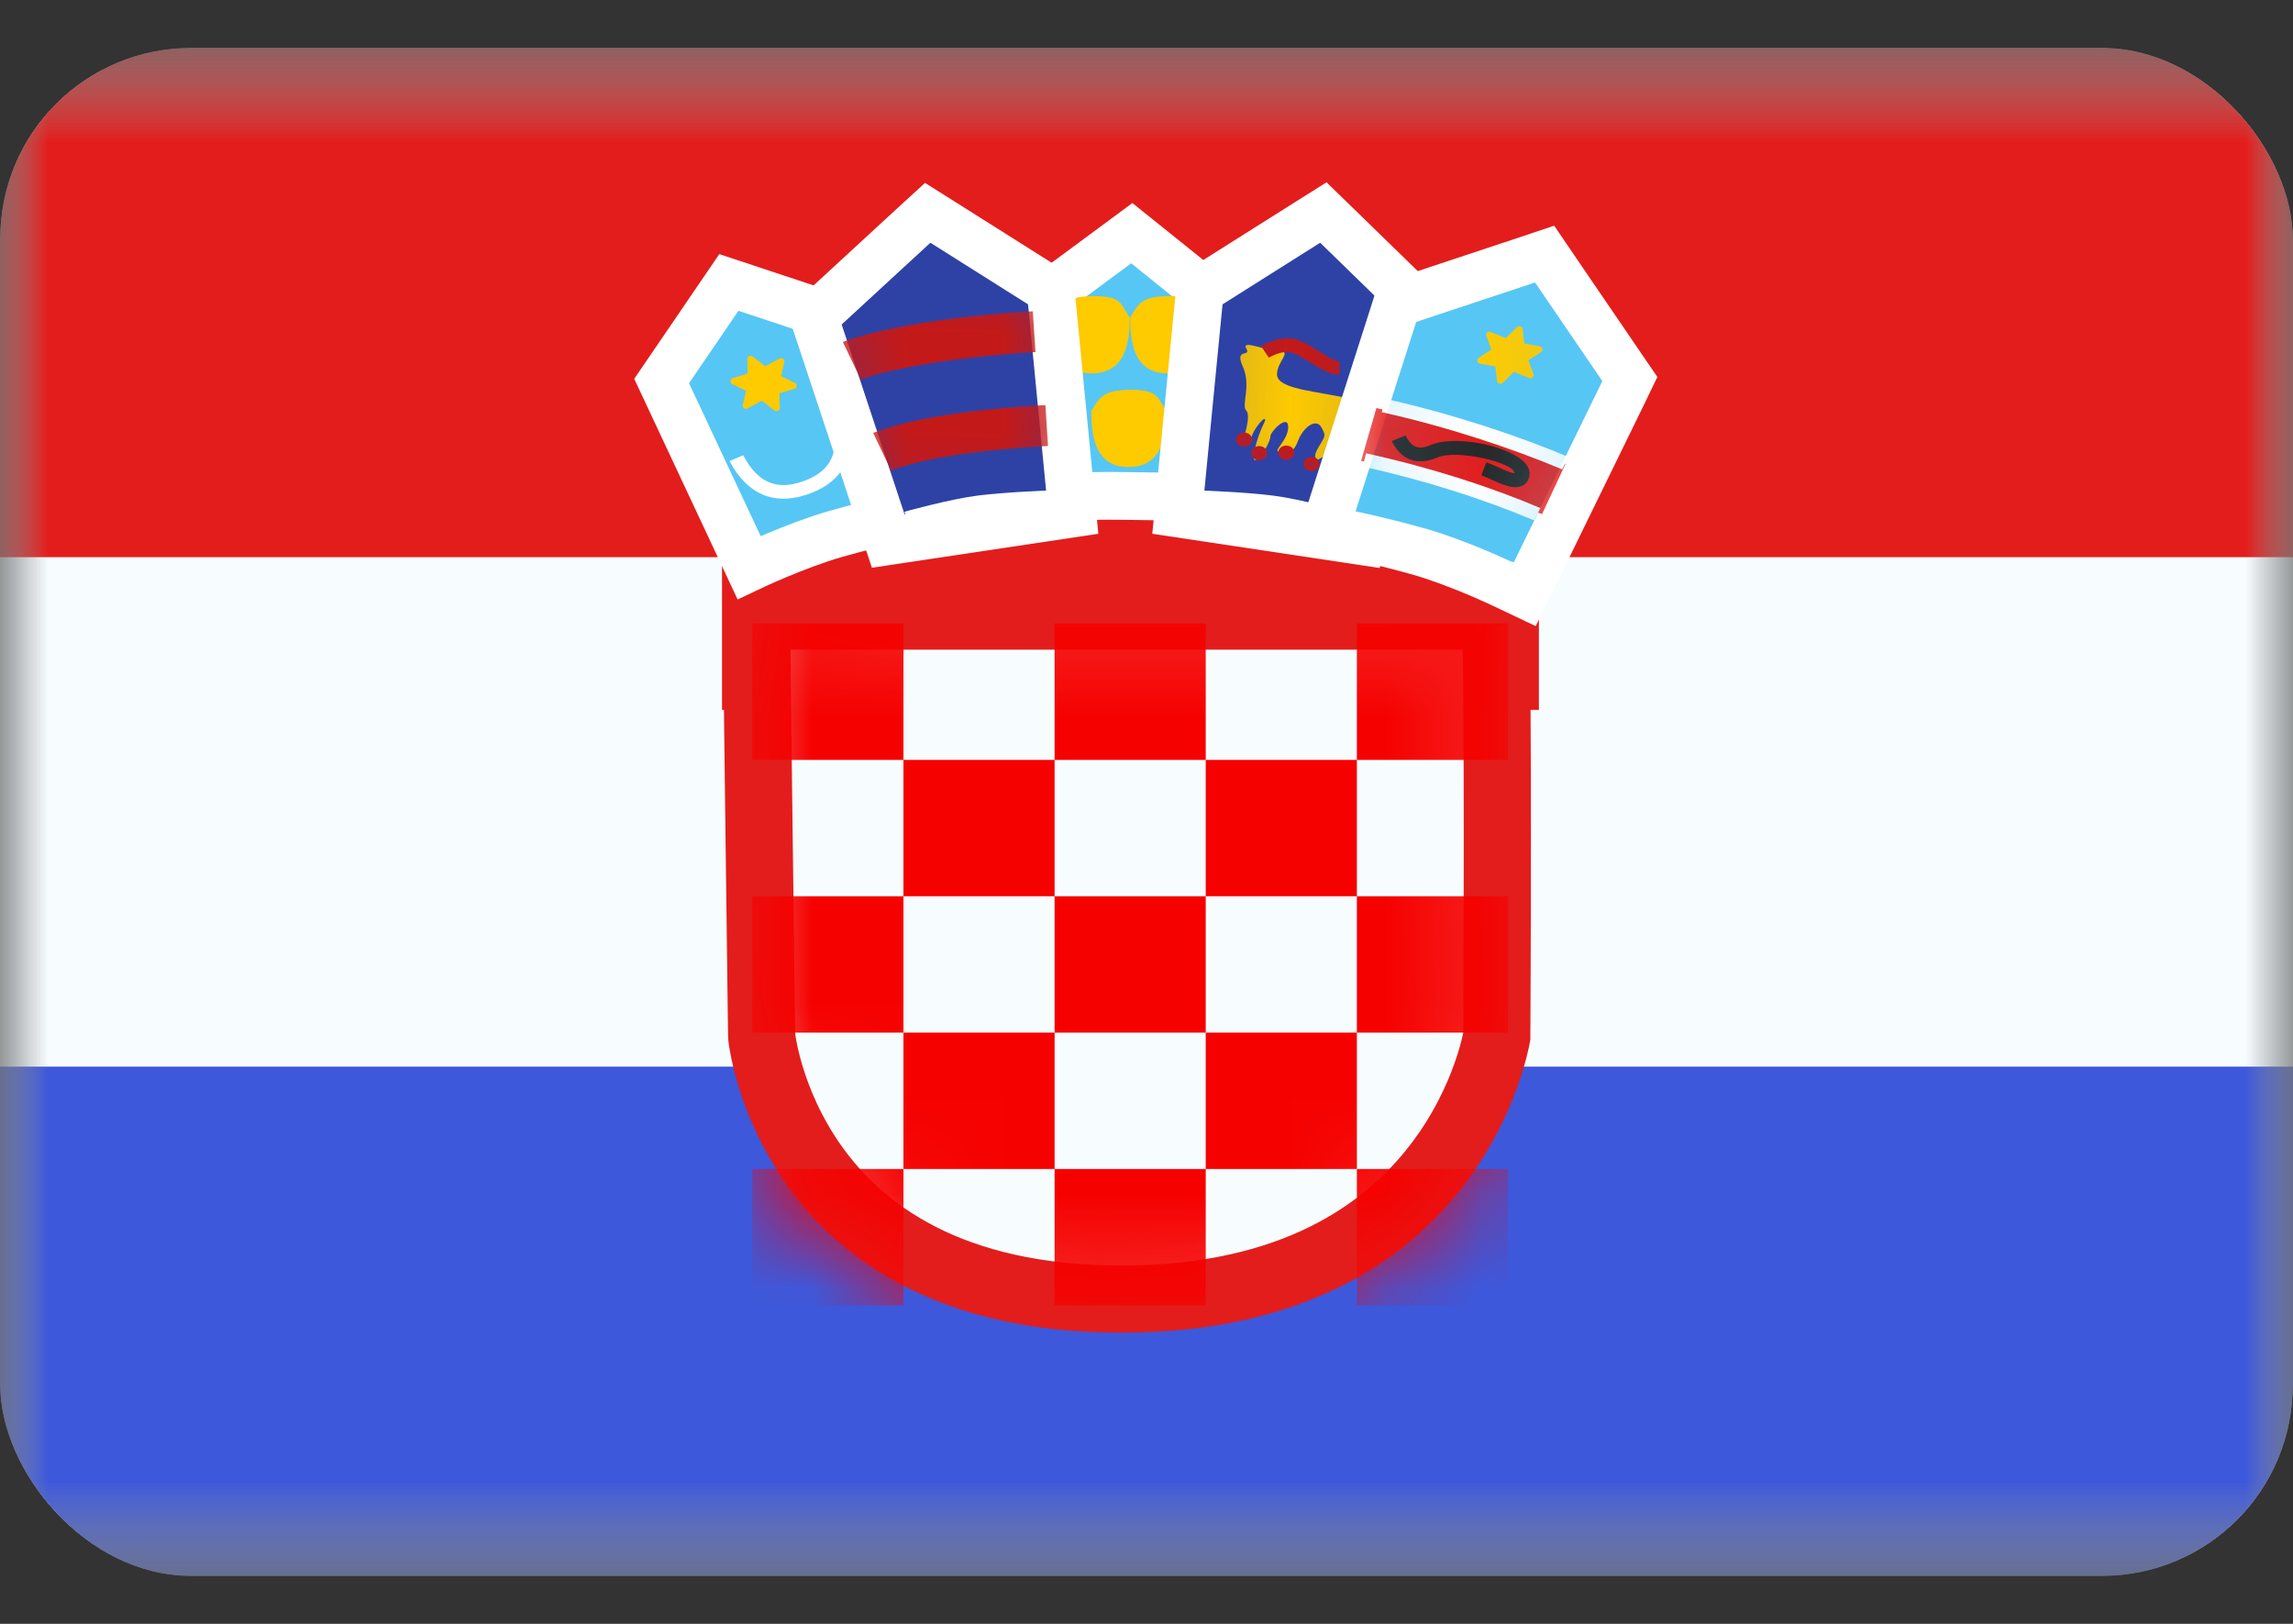
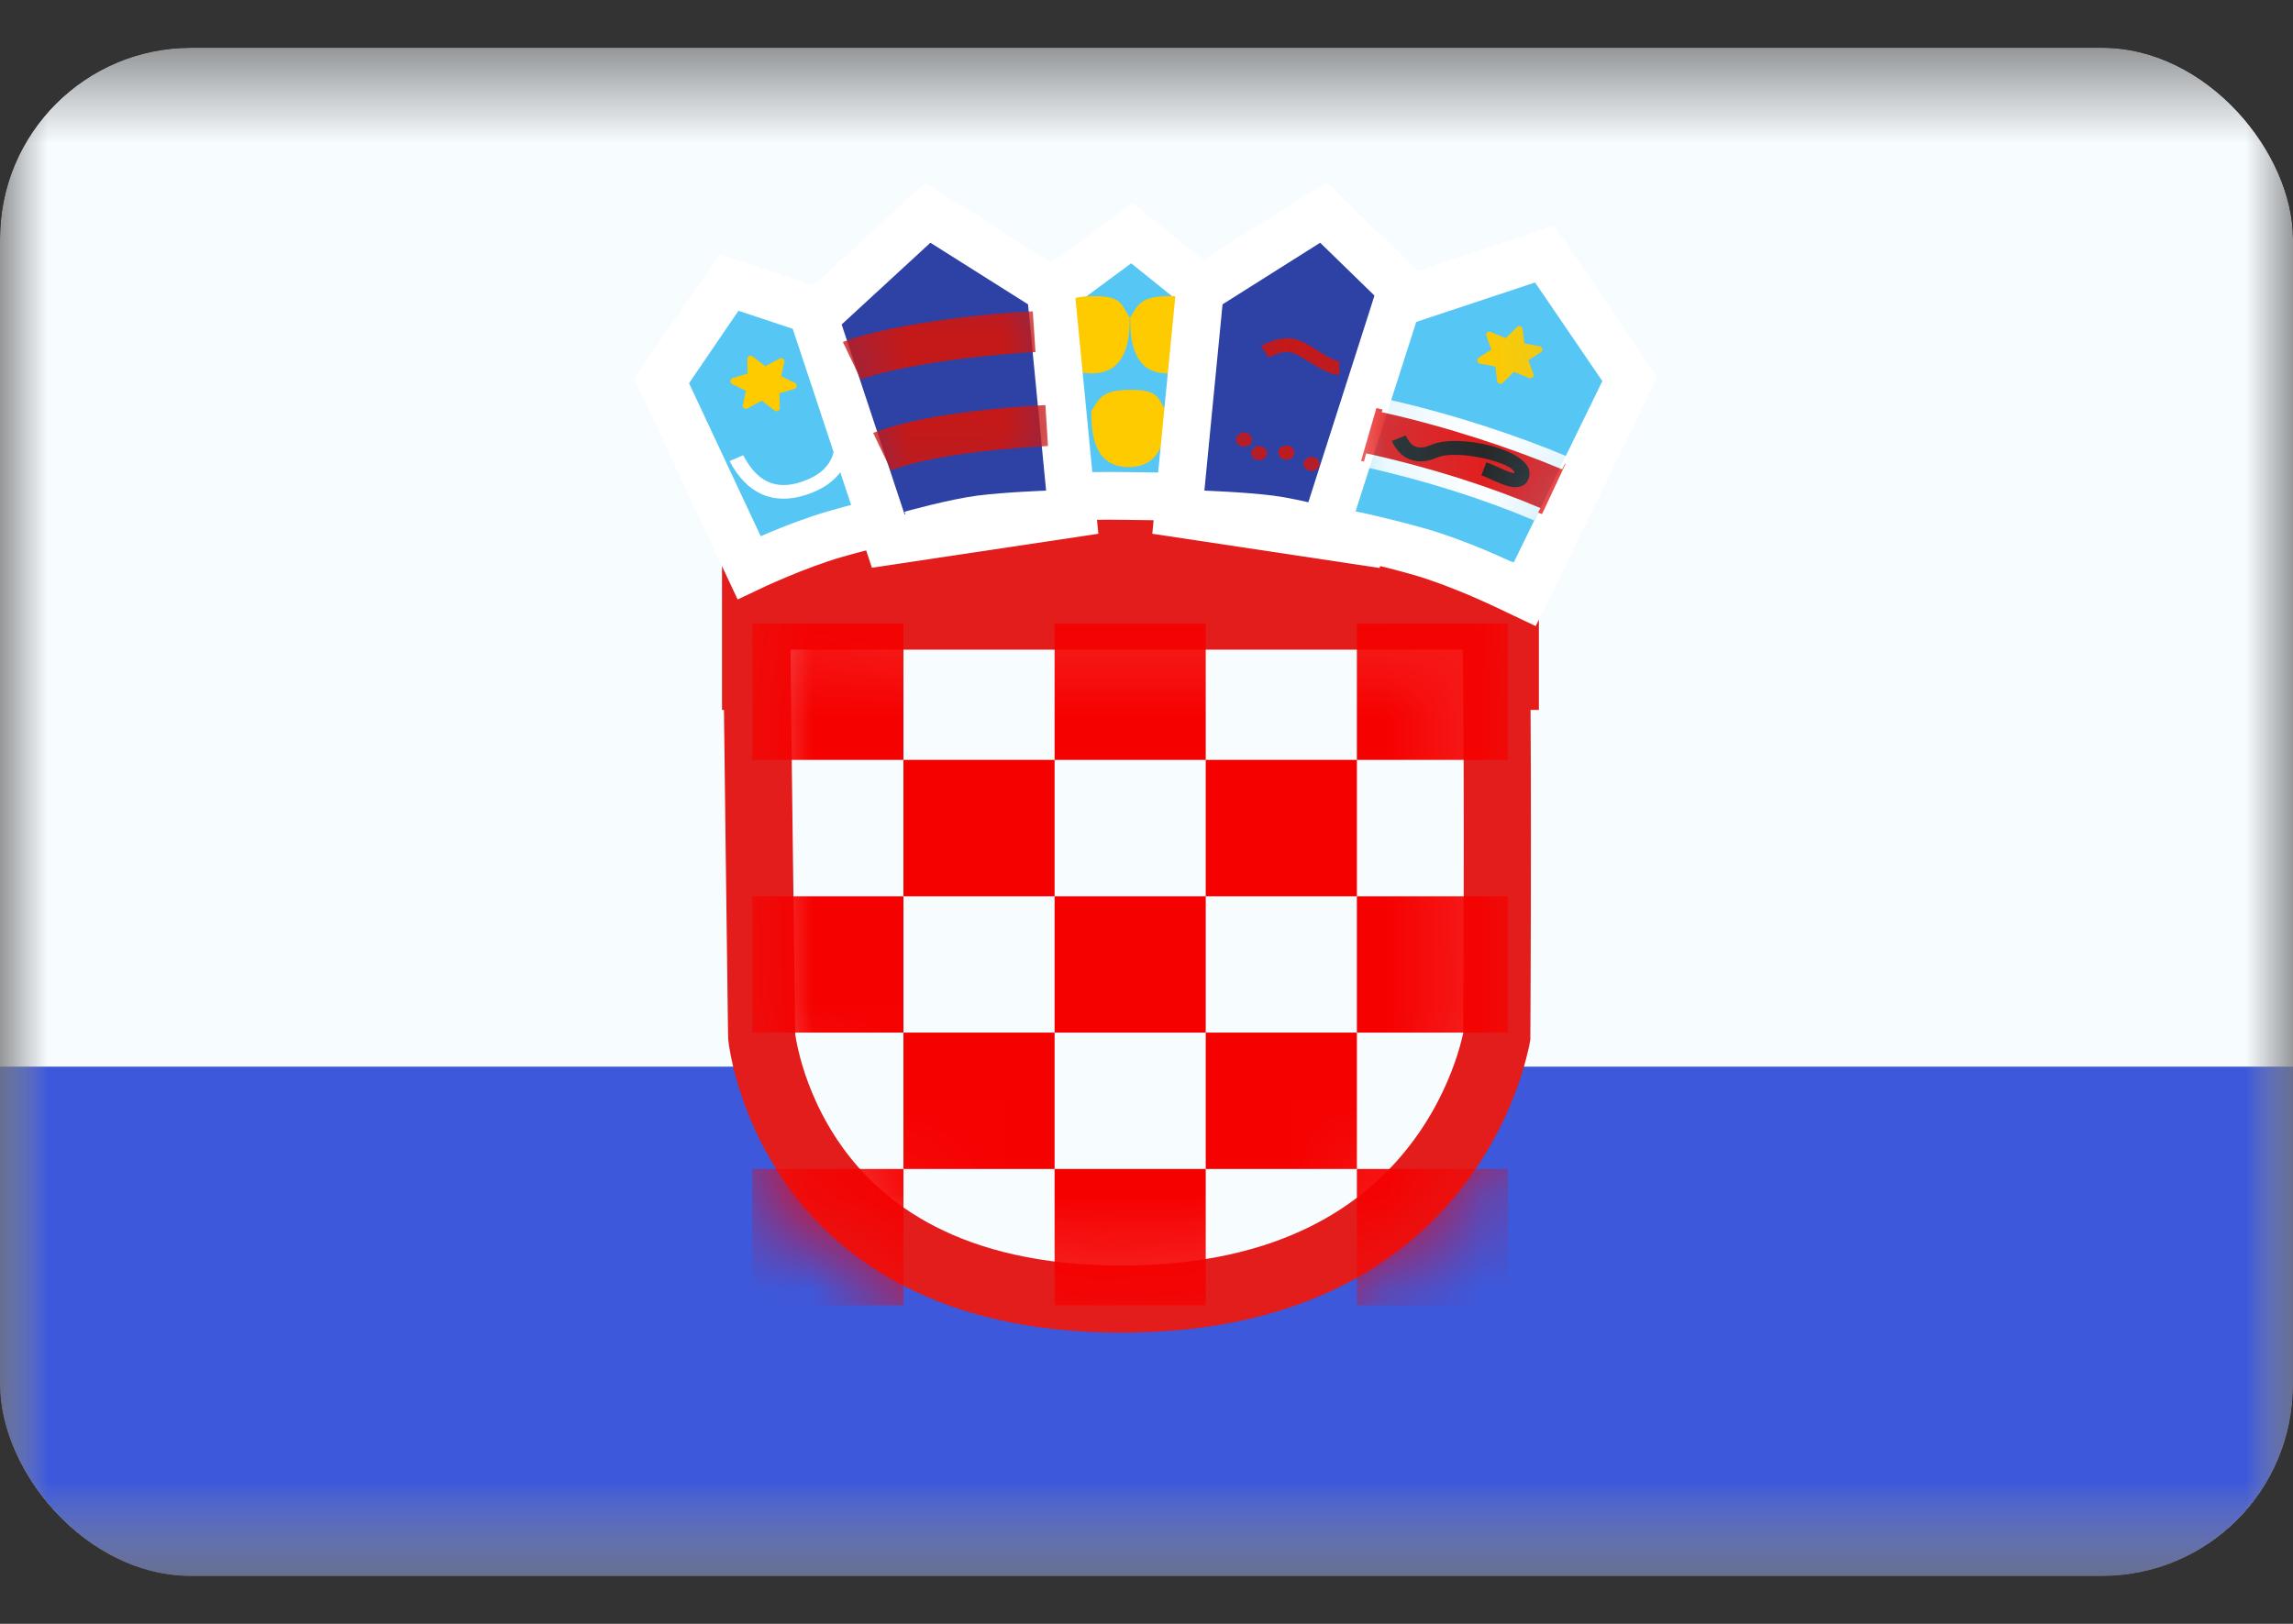
<svg xmlns="http://www.w3.org/2000/svg" width="24" height="17" viewBox="0 0 24 17" fill="none">
  <rect x="0" y="0" width="24" height="17" fill="#333333" stroke="none" />
  <g clip-path="url(#clip0_1101_56107)">
    <mask id="mask0_1101_56107" style="mask-type:luminance" maskUnits="userSpaceOnUse" x="0" y="0" width="24" height="17">
      <rect y="0.5" width="24" height="16" fill="white" />
    </mask>
    <g mask="url(#mask0_1101_56107)">
      <path fill-rule="evenodd" clip-rule="evenodd" d="M0 0.5V16.5H24V0.5H0Z" fill="#F7FCFF" />
      <mask id="mask1_1101_56107" style="mask-type:luminance" maskUnits="userSpaceOnUse" x="0" y="0" width="24" height="17">
        <path fill-rule="evenodd" clip-rule="evenodd" d="M0 0.5V16.5H24V0.5H0Z" fill="white" />
      </mask>
      <g mask="url(#mask1_1101_56107)">
-         <path fill-rule="evenodd" clip-rule="evenodd" d="M0 0.5V5.833H24V0.5H0Z" fill="#E31D1C" />
+         <path fill-rule="evenodd" clip-rule="evenodd" d="M0 0.5V5.833V0.5H0Z" fill="#E31D1C" />
        <path fill-rule="evenodd" clip-rule="evenodd" d="M0 11.167V16.5H24V11.167H0Z" fill="#3D58DB" />
        <rect x="7.557" y="4.765" width="8.55" height="2.667" fill="#E31D1C" />
        <path d="M7.919 6.45H15.655C15.668 6.958 15.672 7.866 15.672 8.741C15.672 9.297 15.671 9.832 15.669 10.229C15.668 10.427 15.668 10.59 15.667 10.704L15.666 10.835L15.666 10.853L15.666 10.854C15.663 10.871 15.657 10.899 15.648 10.935C15.631 11.008 15.602 11.116 15.556 11.246C15.464 11.507 15.304 11.856 15.036 12.203C14.511 12.885 13.543 13.6 11.737 13.6C9.933 13.6 9.011 12.885 8.528 12.21C8.281 11.864 8.14 11.518 8.062 11.257C8.023 11.127 8 11.02 7.987 10.947C7.98 10.911 7.976 10.883 7.974 10.865L7.973 10.855L7.972 10.827L7.97 10.696L7.964 10.223C7.959 9.829 7.952 9.297 7.945 8.743C7.934 7.884 7.923 6.975 7.919 6.45ZM15.67 10.832C15.67 10.832 15.67 10.832 15.67 10.832L15.67 10.832Z" fill="#F7FCFF" stroke="#E31D1C" stroke-width="0.703" />
        <mask id="mask2_1101_56107" style="mask-type:luminance" maskUnits="userSpaceOnUse" x="7" y="6" width="10" height="8">
          <path d="M7.919 6.45H15.655C15.668 6.958 15.672 7.866 15.672 8.741C15.672 9.297 15.671 9.832 15.669 10.229C15.668 10.427 15.668 10.59 15.667 10.704L15.666 10.835L15.666 10.853L15.666 10.854C15.663 10.871 15.657 10.899 15.648 10.935C15.631 11.008 15.602 11.116 15.556 11.246C15.464 11.507 15.304 11.856 15.036 12.203C14.511 12.885 13.543 13.6 11.737 13.6C9.933 13.6 9.011 12.885 8.528 12.21C8.281 11.864 8.14 11.518 8.062 11.257C8.023 11.127 8 11.02 7.987 10.947C7.98 10.911 7.976 10.883 7.974 10.865L7.973 10.855L7.972 10.827L7.97 10.696L7.964 10.223C7.959 9.829 7.952 9.297 7.945 8.743C7.934 7.884 7.923 6.975 7.919 6.45ZM15.67 10.832C15.67 10.832 15.67 10.832 15.67 10.832L15.67 10.832Z" fill="white" stroke="white" stroke-width="0.703" />
        </mask>
        <g mask="url(#mask2_1101_56107)">
          <path fill-rule="evenodd" clip-rule="evenodd" d="M7.874 6.527H9.456V7.955H11.038V9.383H9.456V7.955H7.874V6.527ZM11.038 10.81H9.456V9.383H7.874V10.81H9.456V12.238H7.874V13.666H9.456V12.238H11.038V13.666H12.62V12.238H14.202V13.666H15.784V12.238H14.202V10.81H15.784V9.383H14.202V10.81H12.62V9.383H11.038V10.81ZM11.038 10.81V12.238H12.62V10.81H11.038ZM12.62 6.527H11.038V7.955H12.62L12.62 9.383H14.202V7.955L12.62 7.955V6.527ZM14.202 6.527H15.784V7.955H14.202V6.527Z" fill="#F50100" />
        </g>
        <path fill-rule="evenodd" clip-rule="evenodd" d="M7.84 5.942C7.84 5.942 8.329 5.709 8.746 5.59C9.164 5.47 9.494 5.405 9.494 5.405L8.873 3.37L7.629 2.957L6.925 3.989L7.84 5.942Z" fill="#56C6F5" stroke="white" stroke-width="0.5" />
        <path d="M7.636 4.827L7.779 4.766C7.926 5.047 8.121 5.133 8.387 5.045C8.66 4.954 8.771 4.784 8.732 4.513L8.889 4.494C8.937 4.83 8.785 5.065 8.442 5.179C8.094 5.294 7.817 5.171 7.636 4.827Z" fill="white" />
        <path fill-rule="evenodd" clip-rule="evenodd" d="M7.974 4.195L7.823 4.276C7.798 4.29 7.768 4.268 7.775 4.239L7.808 4.091L7.664 4.021C7.636 4.007 7.64 3.967 7.67 3.958L7.825 3.911L7.822 3.76C7.821 3.731 7.854 3.714 7.877 3.731L8.01 3.834L8.161 3.753C8.186 3.74 8.216 3.761 8.209 3.79L8.176 3.938L8.32 4.008C8.348 4.022 8.344 4.062 8.314 4.071L8.158 4.118L8.162 4.27C8.163 4.298 8.129 4.315 8.107 4.298L7.974 4.195Z" fill="#FECA00" />
        <path fill-rule="evenodd" clip-rule="evenodd" d="M10.905 5.217C10.905 5.217 11.323 5.184 11.761 5.192C12.2 5.199 12.571 5.202 12.571 5.202L12.785 3.196L11.846 2.441L10.802 3.213L10.905 5.217Z" fill="#56C6F5" stroke="white" stroke-width="0.5" />
        <path fill-rule="evenodd" clip-rule="evenodd" d="M11.813 4.89C12.174 4.89 12.209 4.543 12.209 4.306C12.117 4.175 12.135 4.081 11.839 4.081C11.542 4.081 11.508 4.161 11.422 4.306C11.422 4.543 11.451 4.89 11.813 4.89Z" fill="#FECA00" />
        <path fill-rule="evenodd" clip-rule="evenodd" d="M12.22 3.909C12.581 3.909 12.616 3.561 12.616 3.325C12.524 3.194 12.542 3.1 12.246 3.1C11.949 3.1 11.915 3.179 11.829 3.325C11.829 3.561 11.858 3.909 12.22 3.909Z" fill="#FECA00" />
        <path fill-rule="evenodd" clip-rule="evenodd" d="M11.429 3.909C11.79 3.909 11.825 3.561 11.825 3.325C11.733 3.194 11.751 3.1 11.455 3.1C11.158 3.1 11.124 3.179 11.038 3.325C11.038 3.561 11.067 3.909 11.429 3.909Z" fill="#FECA00" />
        <path d="M9.297 5.665L9.222 5.438L8.572 3.476L8.521 3.323L8.64 3.213L9.569 2.357L9.71 2.228L9.872 2.33L10.894 2.975L10.997 3.04L11.009 3.162L11.198 5.112L11.224 5.376L9.297 5.665ZM9.297 5.665L9.527 5.6M9.297 5.665L9.527 5.6M9.527 5.6L9.527 5.6M9.527 5.6L9.527 5.6M9.527 5.6L9.527 5.6M9.527 5.6L9.527 5.6M9.527 5.6L9.527 5.6L9.527 5.6L9.528 5.6L9.532 5.599L9.547 5.595L9.604 5.579C9.653 5.566 9.721 5.549 9.797 5.53C9.954 5.492 10.136 5.452 10.266 5.436C10.403 5.419 10.575 5.406 10.716 5.398C10.786 5.394 10.847 5.391 10.89 5.389L10.941 5.387L10.954 5.386L10.958 5.386L10.958 5.386L10.959 5.386L10.959 5.386L10.959 5.386L9.527 5.6Z" fill="#2E42A5" stroke="white" stroke-width="0.5" />
        <mask id="mask3_1101_56107" style="mask-type:luminance" maskUnits="userSpaceOnUse" x="8" y="1" width="4" height="5">
          <path d="M9.297 5.665L9.222 5.438L8.572 3.476L8.521 3.323L8.64 3.213L9.569 2.357L9.71 2.228L9.872 2.33L10.894 2.975L10.997 3.04L11.009 3.162L11.198 5.112L11.224 5.376L9.297 5.665ZM9.297 5.665L9.527 5.6M9.297 5.665L9.527 5.6M9.527 5.6L9.527 5.6M9.527 5.6L9.527 5.6M9.527 5.6L9.527 5.6M9.527 5.6L9.527 5.6M9.527 5.6L9.527 5.6L9.527 5.6L9.528 5.6L9.532 5.599L9.547 5.595L9.604 5.579C9.653 5.566 9.721 5.549 9.797 5.53C9.954 5.492 10.136 5.452 10.266 5.436C10.403 5.419 10.575 5.406 10.716 5.398C10.786 5.394 10.847 5.391 10.89 5.389L10.941 5.387L10.954 5.386L10.958 5.386L10.958 5.386L10.959 5.386L10.959 5.386L10.959 5.386L9.527 5.6Z" fill="white" stroke="white" stroke-width="0.5" />
        </mask>
        <g mask="url(#mask3_1101_56107)">
          <path d="M9.327 4.925L9.139 4.532C9.543 4.375 10.225 4.279 10.942 4.241L10.969 4.669C10.303 4.704 9.672 4.791 9.327 4.925Z" fill="#C51918" />
          <path d="M9.01 3.974L8.822 3.58C9.226 3.423 10.093 3.296 10.81 3.259L10.838 3.686C10.171 3.721 9.355 3.84 9.01 3.974Z" fill="#C51918" />
        </g>
        <path d="M14.264 5.667L14.336 5.432L14.932 3.467L14.977 3.321L14.868 3.215L13.992 2.362L13.851 2.225L13.684 2.33L12.662 2.975L12.558 3.04L12.547 3.162L12.357 5.112L12.332 5.376L14.264 5.667ZM14.264 5.667L14.029 5.6M14.264 5.667L14.029 5.6M14.029 5.6L14.029 5.6M14.029 5.6L14.029 5.6M14.029 5.6L14.029 5.6M14.029 5.6L14.029 5.6M14.029 5.6L14.029 5.6L14.028 5.6L14.028 5.6L14.024 5.599L14.009 5.595L13.952 5.579C13.903 5.566 13.835 5.549 13.758 5.53C13.602 5.492 13.42 5.452 13.29 5.436C13.152 5.419 12.98 5.406 12.839 5.398C12.77 5.394 12.709 5.391 12.665 5.389L12.615 5.387L12.601 5.386L12.598 5.386L12.597 5.386L12.597 5.386L12.597 5.386L12.597 5.386L14.029 5.6Z" fill="#2E42A5" stroke="white" stroke-width="0.5" />
        <mask id="mask4_1101_56107" style="mask-type:luminance" maskUnits="userSpaceOnUse" x="12" y="1" width="4" height="5">
          <path d="M14.264 5.667L14.336 5.432L14.932 3.467L14.977 3.321L14.868 3.215L13.992 2.362L13.851 2.225L13.684 2.33L12.662 2.975L12.558 3.04L12.547 3.162L12.357 5.112L12.332 5.376L14.264 5.667ZM14.264 5.667L14.029 5.6M14.264 5.667L14.029 5.6M14.029 5.6L14.029 5.6M14.029 5.6L14.029 5.6M14.029 5.6L14.029 5.6M14.029 5.6L14.029 5.6M14.029 5.6L14.029 5.6L14.028 5.6L14.028 5.6L14.024 5.599L14.009 5.595L13.952 5.579C13.903 5.566 13.835 5.549 13.758 5.53C13.602 5.492 13.42 5.452 13.29 5.436C13.152 5.419 12.98 5.406 12.839 5.398C12.77 5.394 12.709 5.391 12.665 5.389L12.615 5.387L12.601 5.386L12.598 5.386L12.597 5.386L12.597 5.386L12.597 5.386L12.597 5.386L14.029 5.6Z" fill="white" stroke="white" stroke-width="0.5" />
        </mask>
        <g mask="url(#mask4_1101_56107)">
-           <path fill-rule="evenodd" clip-rule="evenodd" d="M13.798 4.811C13.798 4.811 14.019 4.702 14.051 4.518C14.082 4.334 14.423 4.108 14.253 4.135C14.082 4.161 14.18 4.183 13.933 4.135C13.686 4.087 13.366 4.055 13.366 3.92C13.366 3.785 13.525 3.678 13.395 3.678C13.266 3.678 12.989 3.55 13.044 3.648C13.1 3.745 12.916 3.635 13.008 3.838C13.1 4.04 12.989 4.244 13.044 4.298C13.1 4.352 13.008 4.615 13.008 4.615C13.008 4.615 13.042 4.713 13.101 4.567C13.16 4.42 13.289 4.317 13.224 4.442C13.16 4.567 13.077 4.863 13.151 4.811C13.224 4.759 13.297 4.615 13.297 4.567C13.297 4.518 13.483 4.327 13.483 4.471C13.483 4.615 13.308 4.729 13.395 4.729C13.483 4.729 13.531 4.759 13.586 4.615C13.641 4.471 13.774 4.376 13.829 4.471C13.883 4.567 13.871 4.561 13.798 4.686C13.725 4.811 13.798 4.811 13.798 4.811Z" fill="#FECA00" />
          <path fill-rule="evenodd" clip-rule="evenodd" d="M13.28 3.744L13.198 3.622C13.346 3.542 13.481 3.52 13.6 3.565C13.654 3.586 13.694 3.609 13.8 3.675L13.814 3.684C13.925 3.753 13.983 3.781 14.019 3.781V3.923C13.937 3.923 13.865 3.889 13.724 3.801L13.71 3.793C13.615 3.733 13.578 3.712 13.538 3.697C13.473 3.672 13.388 3.685 13.28 3.744ZM13.021 4.676C13.067 4.676 13.105 4.643 13.105 4.602C13.105 4.561 13.067 4.528 13.021 4.528C12.974 4.528 12.936 4.561 12.936 4.602C12.936 4.643 12.974 4.676 13.021 4.676ZM13.263 4.744C13.263 4.785 13.226 4.818 13.179 4.818C13.132 4.818 13.095 4.785 13.095 4.744C13.095 4.703 13.132 4.67 13.179 4.67C13.226 4.67 13.263 4.703 13.263 4.744ZM13.463 4.813C13.51 4.813 13.547 4.78 13.547 4.739C13.547 4.698 13.51 4.665 13.463 4.665C13.416 4.665 13.379 4.698 13.379 4.739C13.379 4.78 13.416 4.813 13.463 4.813ZM13.812 4.857C13.812 4.898 13.774 4.931 13.727 4.931C13.681 4.931 13.643 4.898 13.643 4.857C13.643 4.817 13.681 4.783 13.727 4.783C13.774 4.783 13.812 4.817 13.812 4.857Z" fill="#C51918" />
        </g>
        <path d="M16.067 6.001L15.958 6.223L15.735 6.117L15.735 6.117L15.735 6.117L15.735 6.117L15.735 6.117L15.734 6.116L15.73 6.115L15.715 6.108C15.702 6.101 15.682 6.092 15.656 6.081C15.606 6.058 15.534 6.026 15.449 5.99C15.278 5.919 15.062 5.835 14.867 5.779C14.663 5.721 14.48 5.676 14.349 5.645C14.283 5.63 14.23 5.618 14.194 5.61L14.153 5.602L14.143 5.6L14.14 5.599L14.14 5.599L14.14 5.599L14.14 5.599L14.14 5.599L14.14 5.599L13.865 5.544L13.95 5.278L14.585 3.294L14.623 3.173L14.744 3.133L15.988 2.72L16.167 2.66L16.273 2.816L16.977 3.848L17.059 3.968L16.996 4.099L16.067 6.001Z" fill="#56C6F5" stroke="white" stroke-width="0.5" />
        <mask id="mask5_1101_56107" style="mask-type:luminance" maskUnits="userSpaceOnUse" x="13" y="2" width="5" height="5">
          <path d="M16.067 6.001L15.958 6.223L15.735 6.117L15.735 6.117L15.735 6.117L15.735 6.117L15.735 6.117L15.734 6.116L15.73 6.115L15.715 6.108C15.702 6.101 15.682 6.092 15.656 6.081C15.606 6.058 15.534 6.026 15.449 5.99C15.278 5.919 15.062 5.835 14.867 5.779C14.663 5.721 14.48 5.676 14.349 5.645C14.283 5.63 14.23 5.618 14.194 5.61L14.153 5.602L14.143 5.6L14.14 5.599L14.14 5.599L14.14 5.599L14.14 5.599L14.14 5.599L14.14 5.599L13.865 5.544L13.95 5.278L14.585 3.294L14.623 3.173L14.744 3.133L15.988 2.72L16.167 2.66L16.273 2.816L16.977 3.848L17.059 3.968L16.996 4.099L16.067 6.001Z" fill="white" stroke="white" stroke-width="0.5" />
        </mask>
        <g mask="url(#mask5_1101_56107)">
          <path fill-rule="evenodd" clip-rule="evenodd" d="M15.845 3.893L15.728 4.009C15.708 4.029 15.673 4.016 15.669 3.988L15.652 3.837L15.491 3.807C15.46 3.801 15.451 3.762 15.476 3.746L15.61 3.66L15.557 3.516C15.547 3.489 15.573 3.464 15.6 3.475L15.761 3.539L15.878 3.423C15.898 3.403 15.934 3.416 15.937 3.444L15.954 3.595L16.116 3.625C16.146 3.631 16.155 3.67 16.13 3.686L15.997 3.772L16.05 3.916C16.06 3.943 16.033 3.968 16.006 3.957L15.845 3.893Z" fill="#FECA00" />
          <path d="M14.246 4.825L14.406 4.272C15.111 4.438 15.847 4.65 16.386 4.856L16.14 5.382C15.631 5.188 14.924 4.984 14.246 4.825Z" fill="#E31D1C" />
          <path d="M14.462 4.315L14.5 4.176C15.176 4.325 15.895 4.563 16.418 4.785L16.35 4.914C15.838 4.697 15.129 4.462 14.462 4.315Z" fill="white" />
          <path d="M14.262 4.884L14.299 4.746C14.976 4.895 15.601 5.097 16.123 5.319L16.056 5.448C15.544 5.231 14.928 5.031 14.262 4.884Z" fill="white" />
          <path d="M14.567 4.617L14.712 4.559C14.773 4.685 14.848 4.713 14.974 4.659C15.272 4.531 16.009 4.71 16.009 4.952C16.009 5.046 15.948 5.104 15.854 5.1C15.801 5.099 15.744 5.08 15.661 5.043C15.651 5.039 15.644 5.036 15.628 5.029C15.536 4.987 15.529 4.984 15.505 4.976L15.557 4.84C15.591 4.851 15.596 4.853 15.698 4.899C15.714 4.906 15.72 4.909 15.729 4.913C15.793 4.941 15.836 4.955 15.86 4.956C15.862 4.956 15.851 4.966 15.851 4.952C15.851 4.846 15.251 4.699 15.042 4.79C14.834 4.88 14.663 4.816 14.567 4.617Z" fill="#272727" />
        </g>
      </g>
    </g>
  </g>
  <defs>
    <clipPath id="clip0_1101_56107">
      <rect y="0.5" width="24" height="16" rx="2" fill="white" />
    </clipPath>
  </defs>
</svg>